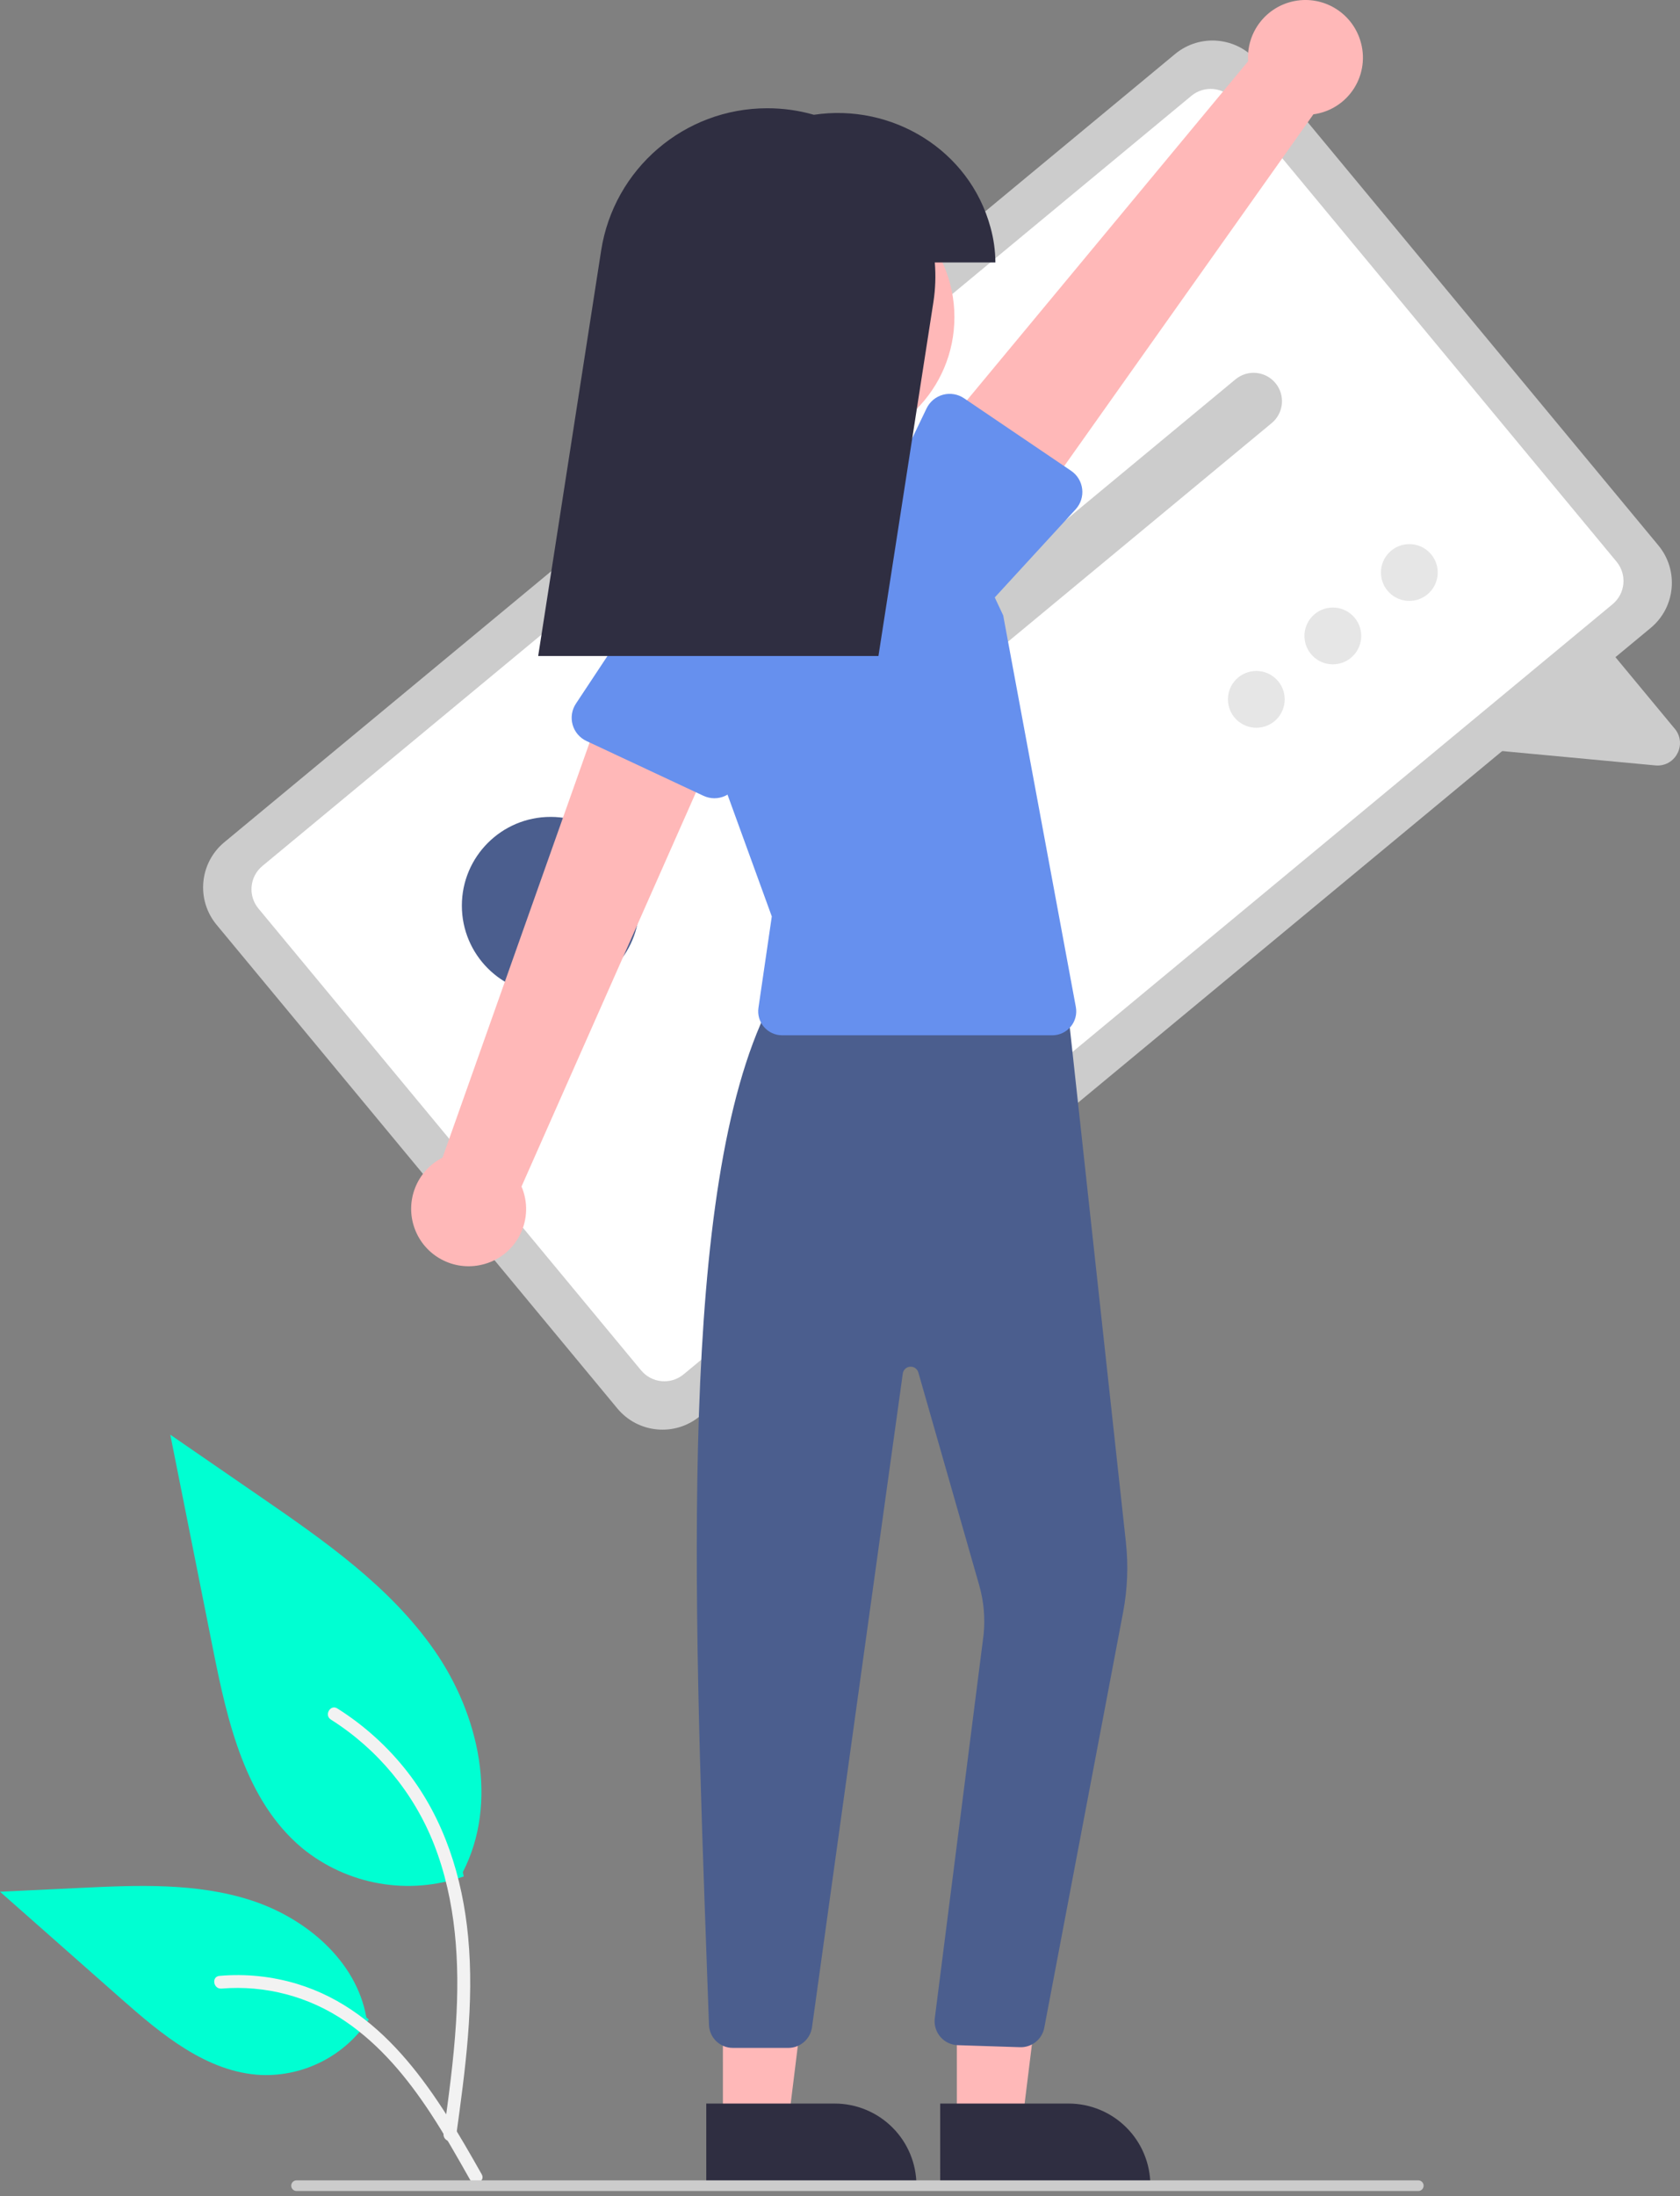
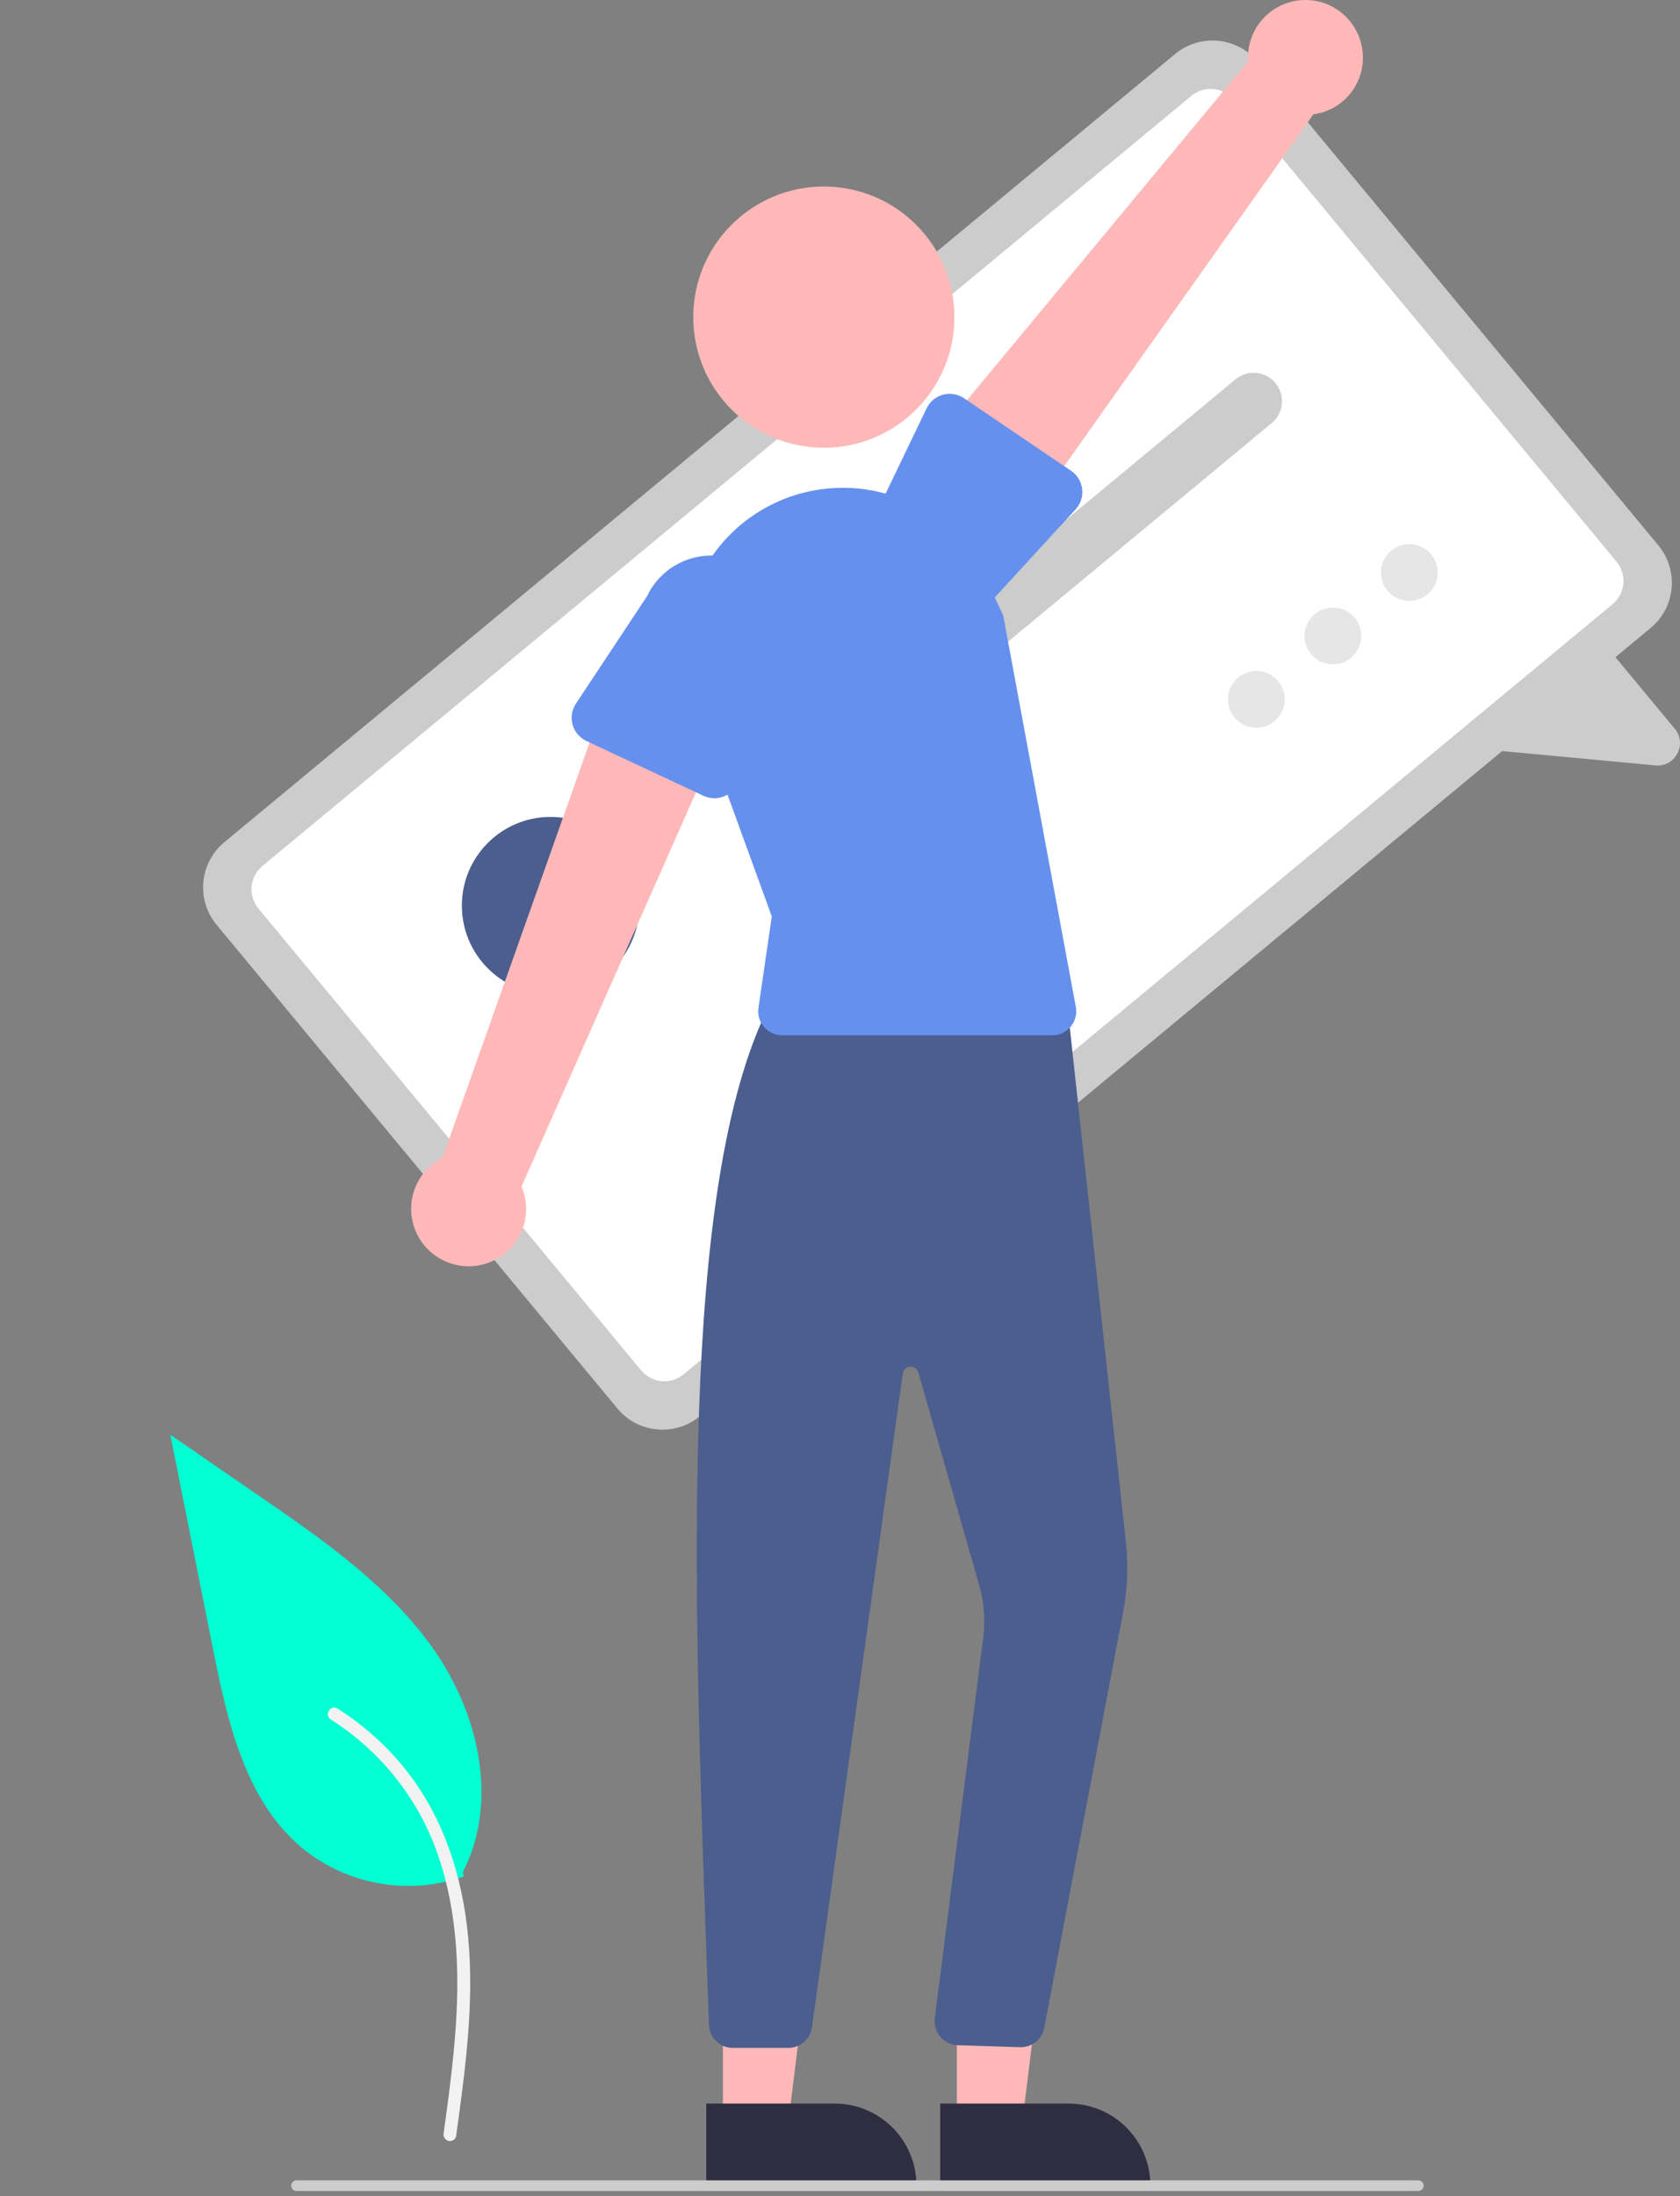
<svg xmlns="http://www.w3.org/2000/svg" width="316px" height="413px" viewBox="0 0 316 413" version="1.1">
  <rect x="0" y="0" width="316" height="413" fill="#808080" stroke="none" />
  <title>Group</title>
  <g id="Welcome" stroke="none" stroke-width="1" fill="none" fill-rule="evenodd">
    <g id="TTB-3" transform="translate(-235, -1321)" fill-rule="nonzero">
      <g id="Group" transform="translate(235, 1321)">
        <path d="M87.23,352.856 C76.845,356.506 65.308,354.474 56.795,347.495 C46.136,338.548 42.793,323.807 40.074,310.159 L32.031,269.789 L48.87,281.384 C60.981,289.722 73.364,298.328 81.749,310.406 C90.134,322.484 93.794,338.972 87.057,352.041" id="Path" fill="#00FFD2" />
        <path d="M85.79,401.732 C87.495,389.317 89.247,376.743 88.052,364.195 C86.99,353.051 83.59,342.166 76.668,333.241 C72.994,328.513 68.524,324.462 63.458,321.27 C62.136,320.436 60.921,322.53 62.236,323.36 C71.002,328.9 77.782,337.081 81.599,346.723 C85.815,357.445 86.491,369.134 85.765,380.524 C85.326,387.412 84.395,394.255 83.456,401.089 C83.303,401.73 83.672,402.381 84.302,402.578 C84.946,402.751 85.609,402.374 85.79,401.732 L85.79,401.732 Z" id="Path" fill="#F2F2F2" />
-         <path d="M69.374,379.764 C64.92,386.533 57.257,390.488 49.159,390.197 C38.926,389.711 30.395,382.569 22.715,375.789 L0,355.733 L15.034,355.014 C25.845,354.496 36.935,354.014 47.232,357.348 C57.529,360.682 67.026,368.705 68.909,379.364" id="Path" fill="#00FFD2" />
-         <path d="M90.607,408.869 C82.404,394.353 72.888,378.221 55.886,373.065 C51.158,371.636 46.201,371.124 41.281,371.557 C39.731,371.69 40.118,374.08 41.665,373.947 C49.912,373.262 58.143,375.44 64.972,380.113 C71.543,384.586 76.66,390.805 80.991,397.4 C83.644,401.439 86.02,405.65 88.396,409.855 C89.156,411.199 91.376,410.229 90.607,408.869 L90.607,408.869 Z" id="Path" fill="#F2F2F2" />
        <path d="M310.489,118.08 L131.636,266.314 C126.95,270.188 120.012,269.539 116.127,264.862 L40.732,173.894 C36.858,169.208 37.507,162.27 42.184,158.385 L221.037,10.151 C225.723,6.276 232.661,6.926 236.546,11.603 L311.941,102.571 C315.815,107.257 315.166,114.194 310.489,118.08 Z" id="Path" fill="#CCCCCC" />
        <path d="M303.322,113.616 L128.58,258.443 C126.166,260.439 122.592,260.104 120.591,257.695 L48.603,170.838 C46.607,168.424 46.942,164.85 49.351,162.849 L224.093,18.022 C226.507,16.026 230.081,16.361 232.082,18.77 L304.069,105.627 C306.065,108.041 305.731,111.615 303.322,113.616 Z" id="Path" fill="#FFFFFF" />
        <path d="M311.377,143.933 L275.437,140.569 L301.16,120.323 L315.017,137.043 C316.123,138.349 316.314,140.199 315.499,141.704 C315.238,142.203 314.88,142.646 314.447,143.006 C313.589,143.713 312.483,144.047 311.377,143.933 Z" id="Path" fill="#CCCCCC" />
        <path d="M239.203,79.558 L150.804,152.823 C149.335,154.04 147.329,154.382 145.54,153.718 C143.751,153.055 142.452,151.487 142.132,149.607 C141.812,147.726 142.52,145.817 143.989,144.6 L232.388,71.334 C234.659,69.452 238.025,69.768 239.907,72.038 C241.789,74.309 241.474,77.676 239.203,79.558 L239.203,79.558 Z" id="Path" fill="#CCCCCC" />
        <path d="M195.94,85.937 L136.322,135.349 C134.051,137.231 130.685,136.915 128.803,134.645 C126.92,132.374 127.236,129.008 129.506,127.125 L189.124,77.714 C191.395,75.832 194.761,76.147 196.643,78.418 C198.525,80.689 198.21,84.055 195.94,85.937 Z" id="Path" fill="#CCCCCC" />
        <circle id="Oval" fill="#4B5E8E" cx="103.562" cy="170.303" r="16.688" />
        <circle id="Oval" fill="#E6E6E6" cx="236.308" cy="131.512" r="5.34" />
        <circle id="Oval" fill="#E6E6E6" cx="250.699" cy="119.585" r="5.34" />
        <circle id="Oval" fill="#E6E6E6" cx="265.089" cy="107.658" r="5.34" />
        <polygon id="Path" fill="#FFB8B8" points="179.974 399.57 192.234 399.569 198.066 352.281 179.972 352.282" />
        <path d="M176.847,395.567 L200.991,395.566 L200.992,395.566 C205.072,395.566 208.986,397.187 211.871,400.073 C214.757,402.958 216.378,406.872 216.378,410.952 L216.378,411.452 L176.848,411.454 L176.847,395.567 Z" id="Path" fill="#2F2E41" />
        <polygon id="Path" fill="#FFB8B8" points="135.974 399.57 148.234 399.569 154.066 352.281 135.972 352.282" />
        <path d="M132.847,395.567 L156.991,395.566 L156.992,395.566 C161.072,395.566 164.986,397.187 167.871,400.073 C170.757,402.958 172.378,406.872 172.378,410.952 L172.378,411.452 L132.848,411.454 L132.847,395.567 Z" id="Path" fill="#2F2E41" />
        <path d="M148.277,385.101 L148.274,385.101 L137.849,385.098 C135.424,385.106 133.432,383.184 133.354,380.76 L133.026,371.639 C130.39,298.699 127.665,223.275 144.543,189.374 L144.675,189.108 L200.555,187.085 L211.774,289.996 C212.253,294.386 212.078,298.822 211.254,303.161 L196.424,381.309 C196.009,383.499 194.053,385.055 191.826,384.967 L180.116,384.587 C178.877,384.538 177.712,383.98 176.898,383.044 C176.084,382.109 175.692,380.878 175.814,379.644 L185.013,307.365 C185.327,304.245 185.043,301.094 184.179,298.08 L172.738,258.086 C172.543,257.405 171.898,256.953 171.19,257.002 C170.483,257.052 169.907,257.59 169.81,258.292 L152.733,381.22 C152.417,383.441 150.519,385.093 148.277,385.101 Z" id="Path" fill="#4B5E8E" />
        <circle id="Oval" fill="#FFB8B8" cx="154.959" cy="59.637" r="24.561" />
        <path d="M197.936,194.682 L147.113,194.682 C145.806,194.682 144.564,194.114 143.709,193.125 C142.854,192.136 142.471,190.825 142.66,189.532 L145.171,172.335 L130.427,131.782 C127.344,123.302 128.263,113.883 132.926,106.16 C137.589,98.436 145.496,93.236 154.436,92.015 L154.436,92.015 C167.344,90.215 179.92,97.032 185.456,108.83 L188.695,115.721 L202.361,189.362 C202.605,190.676 202.251,192.031 201.396,193.06 C200.541,194.088 199.273,194.682 197.936,194.682 L197.936,194.682 Z" id="Path" fill="#6690EE" />
        <path d="M90.65,237.818 C93.746,237.099 96.366,235.045 97.802,232.209 C99.239,229.373 99.346,226.046 98.094,223.124 L137.696,133.652 L115.042,127.946 L83.238,217.688 C78.361,220.171 76.111,225.909 78.002,231.045 C79.893,236.181 85.327,239.091 90.649,237.818 L90.65,237.818 Z" id="Path" fill="#FFB8B8" />
        <path d="M132.335,149.653 L110.302,139.34 C109.033,138.746 108.086,137.629 107.707,136.281 C107.328,134.932 107.554,133.486 108.328,132.318 L121.718,112.095 C124.885,105.439 132.838,102.599 139.505,105.743 C146.171,108.887 149.038,116.832 145.916,123.509 L138.992,146.671 C138.59,148.013 137.625,149.114 136.346,149.687 C135.068,150.259 133.604,150.247 132.335,149.653 L132.335,149.653 Z" id="Path" fill="#6690EE" />
        <path d="M255.851,7.58 C256.819,10.608 256.396,13.909 254.696,16.596 C252.996,19.282 250.193,21.078 247.042,21.499 L190.473,101.334 L173.97,84.797 L234.765,11.522 C234.4,6.062 238.177,1.191 243.557,0.185 C248.936,-0.821 254.218,2.356 255.851,7.58 Z" id="Path" fill="#FFB8B8" />
        <path d="M203.554,91.963 C203.718,93.354 203.267,94.747 202.32,95.779 L185.97,113.588 C181.836,119.694 173.541,121.303 167.423,117.186 C161.306,113.068 159.674,104.777 163.775,98.649 L174.287,76.791 C174.895,75.529 176.021,74.594 177.373,74.229 C178.726,73.864 180.17,74.106 181.33,74.891 L201.472,88.535 C202.632,89.32 203.392,90.571 203.554,91.963 Z" id="Path" fill="#6690EE" />
-         <path d="M187.23,49.356 C187.215,47.133 186.906,44.922 186.312,42.78 C182.355,28.157 167.747,19.381 153.087,21.584 C150.236,20.766 147.284,20.353 144.318,20.356 L144.318,20.356 C128.729,20.356 115.465,31.718 113.072,47.123 L101.23,123.356 L165.23,123.356 L175.564,56.83 C175.948,54.358 176.038,51.849 175.833,49.356 L187.23,49.356 Z" id="Path" fill="#2F2E41" />
        <path d="M266.776,412.009 L55.776,412.009 C55.223,412.009 54.776,411.561 54.776,411.009 C54.776,410.456 55.223,410.009 55.776,410.009 L266.776,410.009 C267.328,410.009 267.776,410.456 267.776,411.009 C267.776,411.561 267.328,412.009 266.776,412.009 Z" id="Path" fill="#CCCCCC" />
      </g>
    </g>
  </g>
</svg>